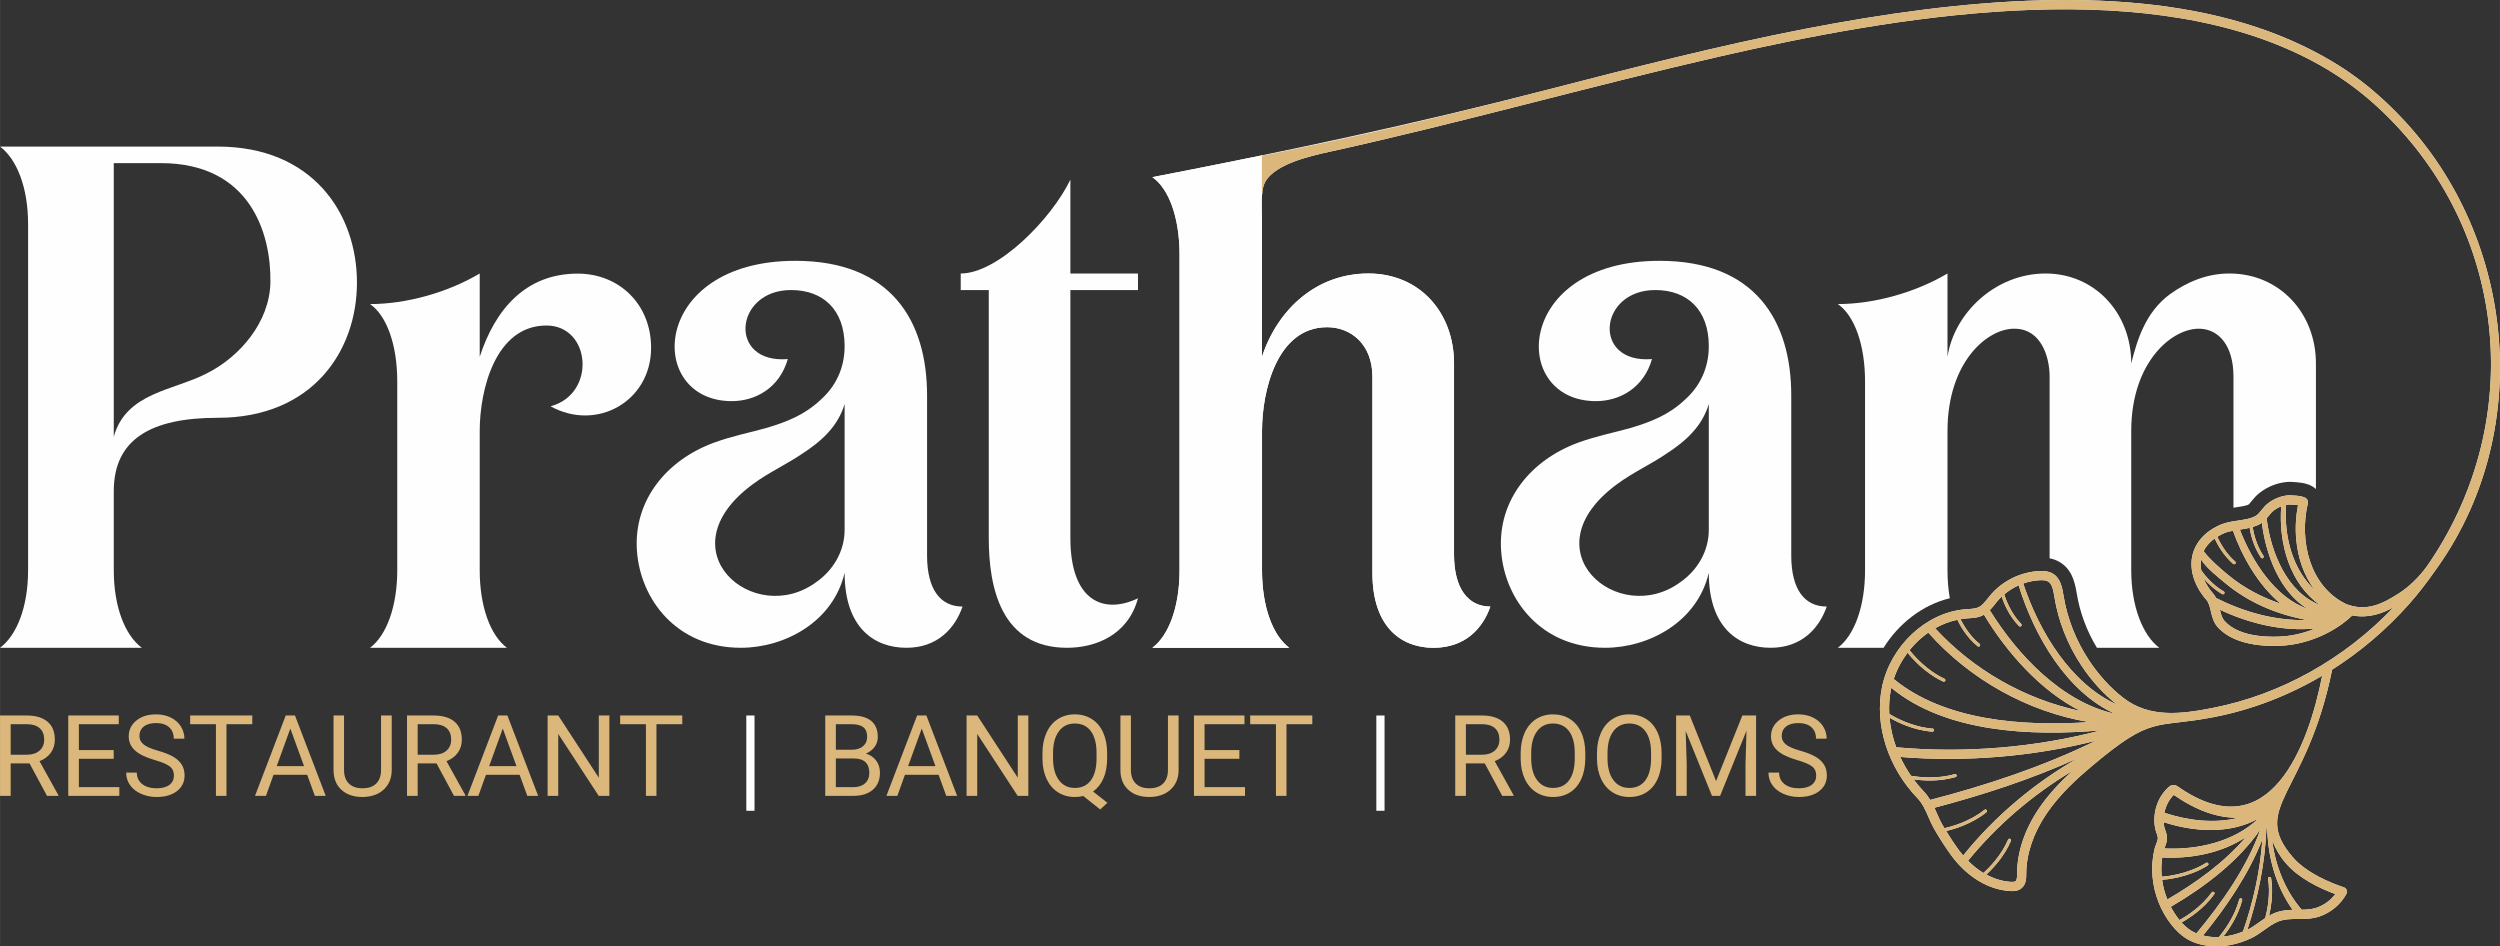
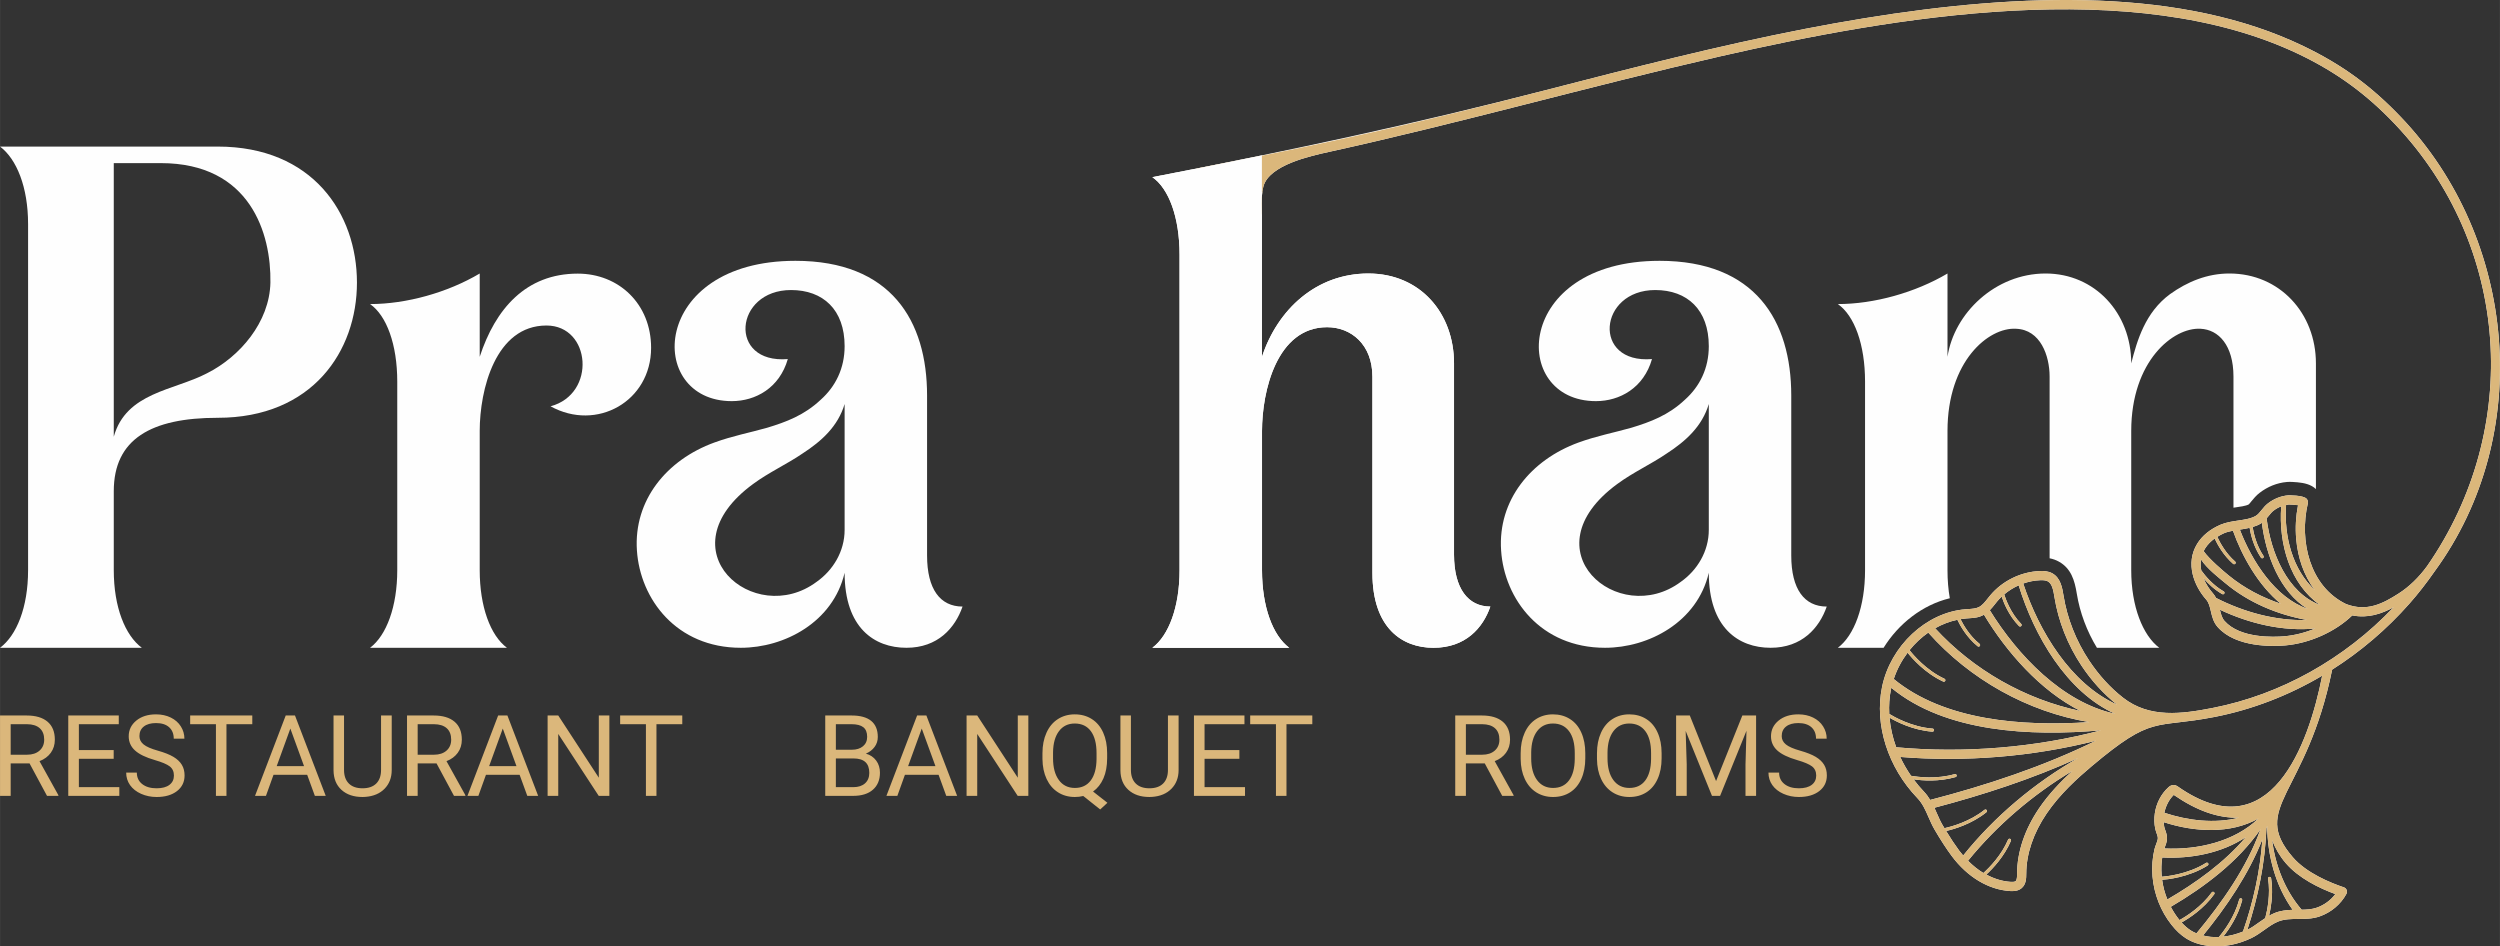
<svg xmlns="http://www.w3.org/2000/svg" xml:space="preserve" width="34.676mm" height="13.126mm" version="1.1" style="shape-rendering:geometricPrecision; text-rendering:geometricPrecision; image-rendering:optimizeQuality; fill-rule:evenodd; clip-rule:evenodd" viewBox="0 0 3467.62 1312.64">
  <rect x="0" y="0" width="3467.62" height="1312.64" fill="#333333" stroke="none" />
  <defs>
    <style type="text/css">
   
    .fil0 {fill:#FEFEFE;fill-rule:nonzero}
    .fil1 {fill:#DBB77B;fill-rule:nonzero}
   
  </style>
  </defs>
  <g id="Layer_x0020_1">
    <g id="_2664288703680">
      <g>
        <g>
          <path class="fil0" d="M1103.11 361.78c-201.81,0 -208.13,194.63 -88.2,194.63 33.08,0 66.32,-18.28 77.8,-58.35 -83.45,6.82 -74.32,-95.75 4.48,-95.75 44.56,0 74.32,27.43 74.32,77.79 0,30.93 -12.64,56.03 -33.09,74.31 -22.94,21.62 -48.04,30.93 -74.31,38.9 -24.1,6.83 -48.04,11.31 -73.14,20.45 -66.34,24.1 -112.22,80.13 -107.56,149.79 4.48,67.49 54.86,134.98 144.13,134.98 60.52,0 128.01,-35.58 143.97,-104.06 0,76.47 41.22,104.06 85.77,104.06 43.39,0 67.49,-27.43 77.8,-57.18 -30.92,0 -49.21,-23.94 -49.21,-70.82 0,-74.48 0,-148.62 0,-221.93 0,-103.9 -50.1,-186.82 -182.76,-186.82l0 0zm29.5 445.32c-86.32,64.33 -213.67,-43.86 -87.94,-135.84 21.6,-15.97 46.87,-27.43 68.49,-42.23 26.43,-17.12 49.2,-37.74 58.35,-68.65 0,64 0,110.57 0,174.57 0,29.76 -15.96,56.03 -38.9,72.15l0 0z" />
          <path class="fil0" d="M2301.81 361.78c-201.82,0 -208.13,194.63 -88.21,194.63 33.08,0 66.33,-18.28 77.8,-58.35 -83.45,6.82 -74.31,-95.75 4.49,-95.75 44.56,0 74.31,27.43 74.31,77.79 0,30.93 -12.64,56.03 -33.09,74.31 -22.93,21.62 -48.04,30.93 -74.3,38.9 -24.11,6.83 -48.05,11.31 -73.15,20.45 -66.33,24.1 -112.21,80.13 -107.55,149.79 4.48,67.49 54.85,134.98 144.12,134.98 60.52,0 128.01,-35.58 143.97,-104.06 0,76.47 41.22,104.06 85.77,104.06 43.39,0 67.5,-27.43 77.81,-57.18 -30.92,0 -49.21,-23.94 -49.21,-70.82 0,-74.48 0,-148.62 0,-221.93 0,-103.9 -50.1,-186.82 -182.76,-186.82l0 0zm29.49 445.32c-86.31,64.33 -213.67,-43.86 -87.94,-135.84 21.61,-15.97 46.88,-27.43 68.49,-42.23 26.43,-17.12 49.2,-37.74 58.35,-68.65 0,64 0,110.57 0,174.57 0,29.76 -15.96,56.03 -38.9,72.15l0 0z" />
          <path class="fil0" d="M38.91 790.98c0,51.53 -15.96,90.43 -38.9,107.55l196.66 0c-22.95,-17.12 -38.9,-56.02 -38.9,-107.55l0 -109.72c0,-71.99 51.53,-101.74 144.13,-101.74 131.5,0 193.17,-92.6 193.17,-187.52 0,-96.08 -61.67,-188.68 -193.17,-188.68l-301.89 0c22.94,17.29 38.9,56.02 38.9,107.56l0 480.1zm118.86 -564.72l65.16 0c124.68,0 153.27,98.25 152.11,165.74 -1.16,54.86 -42.39,102.91 -88.1,125.84 -45.72,23.94 -112.05,26.27 -129.17,87.95l0 -379.53z" />
          <path class="fil0" d="M2837.29 379.37c-69.66,0 -126.84,55.02 -135.99,115.53l0 -115.53c-44.71,26.43 -101.74,42.39 -152.1,42.39 22.94,15.96 37.74,56.02 37.74,107.55l0 261.67c0,50.36 -14.97,90.43 -37.74,107.55l63.46 0c20.78,-33.42 53.75,-59.49 91.84,-68.72 -2.09,-12 -3.2,-25.03 -3.2,-38.83l0 -193.17c0,-97.09 57.03,-143.96 94.93,-141.8 34.25,1.15 46.71,37.73 46.71,66.33l0 252.06c4.43,0.85 8.73,2.32 12.9,4.65 16.98,9.46 21.85,26.22 24.74,44.03l0.07 0.46c4.32,26.38 14.02,52.1 27.91,74.99l86.49 0c-22.78,-17.12 -38.9,-57.19 -38.9,-107.55l0 -193.17c0,-97.09 58.35,-143.96 96.09,-141.8 25.1,1.15 45.72,22.94 45.72,66.33l0 181.87 3.67 -0.55c4.35,-0.64 13.59,-1.76 17.56,-4.02 1.03,-0.93 2.35,-2.72 3.19,-3.76 3.69,-4.6 7.23,-8.71 11.94,-12.34 10.94,-8.43 23.97,-13.81 37.76,-14.99 4.37,-0.37 10.26,0.02 14.59,0.43 9.05,0.85 18.97,2.87 25.66,9.44l0 -174.37c0,-69.66 -50.38,-124.68 -120.03,-124.68 -30.92,0 -58.35,11.47 -82.29,28.59 -34.41,25.27 -45.72,64.17 -53.86,96.09 0,-69.66 -50.2,-124.68 -118.86,-124.68z" />
-           <path class="fil0" d="M1578.43 829.88c-48.04,22.94 -93.77,3.49 -93.77,-83.45l0 -344.12 93.77 0 0 -22.94 -93.77 0 0 -130.17c-26.42,54.86 -100.57,130.17 -152.1,130.17l0 22.94 38.9 0 0 344.12c0,68.65 17.12,152.1 108.55,152.1 38.9,0 84.62,-17.12 98.42,-68.65l0 0z" />
          <path class="fil0" d="M513.26 898.53c65.16,0 124.68,0 189.84,0 -22.94,-17.12 -37.74,-57.18 -37.74,-107.55l0 -193.18c0,-57.18 21.79,-146.29 92.6,-146.29 61.68,0 69.65,94.93 5.65,112.05 64,35.4 139.48,-6.82 139.48,-81.12 0,-60.68 -44.56,-102.91 -101.74,-102.91 -71.98,0 -114.37,49.04 -135.99,115.38l0 -115.54c-44.55,26.43 -101.74,42.39 -152.1,42.39 22.94,15.95 37.73,56.02 37.73,107.55 0,145.13 0,115.38 0,261.67 0,50.37 -14.96,90.43 -37.73,107.55l0 0z" />
          <path class="fil0" d="M1598.38 898.53c22.94,-17.12 37.73,-57.19 37.73,-107.55 0,-146.29 0,-292.58 0,-437.71 0,-51.54 -14.79,-91.61 -37.73,-107.55 183.39,-35.32 363.67,-73.79 544.58,-120.41 119.44,-30.77 238.77,-61.48 359.88,-85.1 27.42,-5.32 54.9,-10.26 82.47,-14.78 222.04,-36.28 442.7,-42.03 609.95,38.62 53.66,25.87 93.97,55.37 135.06,98.44 160.5,168.33 185.86,439.88 46.48,630.29 -10.75,15.47 -22.3,30.4 -34.79,44.53 -31.54,35.72 -67.76,66.5 -107.16,91.51 -35.43,174.86 -114.38,190.7 -54.62,260.18 18.98,22.07 52.51,35.67 70.81,41.81 1.79,0.59 3.21,1.94 3.9,3.7 0.23,0.58 0.38,1.17 0.42,1.78 0.11,1.23 -0.14,2.47 -0.74,3.58 -7.74,14.36 -21.24,25.74 -37.03,31.23 -10.03,3.5 -20.09,3.52 -29.83,3.56 -9.85,0.04 -19.17,0.09 -27.89,3.61 -6.65,2.7 -12.61,6.97 -18.93,11.49 -5.74,4.09 -11.7,8.36 -18.43,11.56 -18.82,8.9 -38.59,12.68 -57.16,10.88 -12.76,-1.23 -23.93,-4.82 -33.19,-10.65 -7.09,-4.47 -13.69,-10.62 -20.21,-18.86 -14.86,-18.77 -24.16,-42.42 -26.27,-66.72 -0.03,-0.44 -0.07,-0.88 -0.1,-1.31 -0.96,-12.55 -0.01,-24.9 2.82,-36.72 0.56,-2.33 1.45,-4.73 2.37,-7.13 1.04,-2.75 2.03,-5.35 2.24,-7.48 0.23,-2.21 -0.58,-4.5 -1.6,-7.39 -0.73,-2.02 -1.43,-4.07 -1.9,-6.21 -1.49,-6.93 -1.71,-14.14 -0.65,-21.43 2.06,-14.21 8.77,-27.09 18.9,-36.27 0.96,-0.88 3.52,-3.2 7.24,-3.13 2.9,0.04 5,1.52 5.99,2.22 128.11,89.72 181.35,-58.61 200.03,-153.88 -46.51,27.44 -97.04,46.99 -149.28,57.23 -84.47,16.52 -84.8,-3.69 -170.42,68.32 -19.49,16.39 -44.21,38.67 -62.57,65.74 -18.35,27.09 -28.1,55.82 -28.19,83.11 -0.03,6.39 -0.06,15.14 -6.79,20.54 -4.79,3.85 -10.81,4.04 -15.52,3.76 -29.88,-1.74 -59.42,-19.44 -81.05,-48.56 -7.39,-9.94 -15.4,-22.26 -23.79,-36.61 -3.42,-5.86 -6.03,-11.83 -8.55,-17.61 -4.19,-9.6 -8.15,-18.66 -15.4,-26.22 -40.84,-42.61 -59.62,-101.49 -49,-153.78 11.66,-57.31 61.43,-103.76 115.75,-108.03l3.58 -0.25c5.52,-0.35 10.74,-0.68 14.92,-2.73 4.78,-2.35 8.48,-7.06 12.4,-12.02 1.08,-1.38 2.17,-2.75 3.28,-4.07 16.84,-20.26 42.62,-32.95 68.93,-33.97 5.07,-0.21 11.62,-0.02 17.45,3.22 11.49,6.41 13.76,20.48 15.43,30.75 0,0 0,0 0,0.01 5.13,31.75 17.45,62.98 35.66,90.32 13.53,20.31 29.35,37.63 47.01,51.44 36.79,28.77 81.76,22.49 124.42,14.13 94.04,-18.41 182.45,-67.79 250.84,-139.68 -16.57,9.09 -35.41,15.65 -57.37,11.33 -23.65,22.78 -59.24,38.75 -93.36,41.69 -15.45,1.32 -67.84,3.41 -93.4,-25.58 -5.89,-6.67 -7.75,-14.7 -9.39,-21.78 -1.44,-6.24 -2.82,-12.13 -6.68,-16.49 -16.28,-18.4 -29.25,-49.65 -12.27,-77.2 6.89,-11.19 18.09,-20.33 32.38,-26.43 7.6,-3.25 16.11,-4.5 24.33,-5.73 9.44,-1.39 18.36,-2.72 24.9,-6.77 2.78,-1.73 5.14,-4.67 7.64,-7.78 2.56,-3.19 5.21,-6.48 8.79,-9.24 8.41,-6.47 18.08,-10.35 27.97,-11.19 0.2,-0.02 21.21,-0.51 25.9,4.9 1.34,1.55 2.03,4.1 1.54,6.11 -12.18,52.09 2.53,115.38 53.1,139.79 28.76,11 50.79,-0.56 72.66,-14.52 14.74,-9.42 27.99,-22.22 39.61,-38.08 132.69,-191.02 115.55,-444.86 -44.99,-613.6 -39.28,-41.28 -80.28,-71.25 -132,-96.17 -230.34,-110.5 -563.22,-52.13 -802.9,2.49 -181.79,41.67 -361.05,92.57 -543.32,132.68 -26.15,5.76 -82.09,18.07 -90.72,47.31 -3.49,11.79 -2.3,27.46 -2.24,39.81 0.01,65.78 0,131.55 0,197.33 21.79,-66.33 75.65,-115.79 147.63,-115.79 71.98,0 118.86,55.02 118.86,124.68l0 265.32c0,46.87 19.45,71.97 50.37,71.97 -10.31,29.76 -34.41,57.19 -78.96,57.19 -43.39,0 -84.61,-27.43 -84.61,-104.06l0 -271.97c0,-44.72 -29.59,-68.65 -62.85,-68.65 -69.76,0 -90.27,88.73 -90.27,143.96l0 193.17c0,50.36 14.8,90.43 37.74,107.55 -65.16,0 -124.68,0 -189.84,0zm1132.22 -40.93l-3.39 0.24c-2.64,0.2 -5.25,0.58 -7.86,1 3.82,7.74 12.54,23.07 26.41,34.25 0.48,0.39 0.75,0.92 0.79,1.47 0.04,0.53 -0.11,1.08 -0.46,1.52 -0.73,0.91 -2.07,1.06 -2.99,0.33 -15.29,-12.34 -24.41,-29 -28.08,-36.72 -10.74,2.25 -21.15,6.23 -30.89,11.76 52.87,57.65 124.99,98.79 201.68,114.78 -56.11,-28.33 -102.89,-82.09 -133.93,-133.62 -6.81,4.02 -13.56,4.5 -21.28,4.99zm20.51 353.34c8.68,-7.85 24.99,-24.54 34.26,-46.28 0.47,-1.08 1.71,-1.58 2.79,-1.12 0.75,0.32 1.22,1.01 1.29,1.77 0.02,0.34 -0.03,0.69 -0.17,1.01 -9.28,21.76 -24.97,38.33 -34.16,46.77 10.92,5.88 22.37,9.47 33.86,10.13 2.24,0.12 5.38,0.17 6.8,-0.98 2,-1.6 2.02,-6.61 2.04,-10.67 0.09,-29.81 10.6,-61 30.38,-90.19 13.68,-20.17 30.53,-37.6 46.37,-52.1 -54.85,32.78 -104.78,75.46 -144.81,124.66 6.69,6.72 13.83,12.49 21.35,17zm-56.7 -66.61c0.9,1.54 1.78,2.97 2.67,4.46 9.6,-2.13 34.98,-8.96 55.55,-25.49 0.91,-0.73 2.25,-0.58 2.98,0.33 0.28,0.34 0.43,0.75 0.46,1.15 0.06,0.68 -0.21,1.37 -0.79,1.84 -20.56,16.52 -45.06,23.55 -55.89,26.02 6.33,10.4 12.39,19.54 18.04,27.14 1.81,2.43 3.72,4.68 5.64,6.93 43.27,-53.99 98.88,-100.79 159.51,-135.29 -64.07,29.12 -131.99,51.21 -199.45,69 1.19,2.55 2.3,5.11 3.41,7.65 2.48,5.69 4.83,11.06 7.87,16.26zm-17.14 -34.75c78.13,-20.29 157.05,-46.36 230.06,-82.22 -88.12,22.36 -181.88,29.89 -271.64,22.58 4.2,9.03 9.23,17.79 15.03,26.16 10.04,1.75 35.62,4.94 60.57,-2.33 1.13,-0.33 2.31,0.32 2.64,1.45 0.03,0.14 0.07,0.27 0.07,0.41 0.09,0.99 -0.53,1.93 -1.52,2.22 -22.99,6.7 -46.01,4.92 -58.24,3.14 4.42,5.95 9.21,11.69 14.42,17.12 3.49,3.64 6.19,7.52 8.61,11.47zm-56.75 -119.32c6.09,3.77 31.24,18.28 60.08,20.36 1.05,0.07 1.87,0.91 1.96,1.94 0.01,0.11 0.01,0.22 0.01,0.33 -0.08,1.17 -1.11,2.05 -2.27,1.97 -27.02,-1.94 -50.28,-14.05 -59.41,-19.42 1.2,13.8 4.33,27.64 9.25,41.09 93.99,8.57 192.29,0.72 284.39,-23.55 -97.94,8.65 -216.07,2.93 -291.17,-58.93 -0.12,0.56 -0.29,1.1 -0.4,1.65 -2.3,11.27 -3.04,22.88 -2.44,34.56zm28.11 -88.43c5.04,6.45 23.09,27.92 48.52,39.7 0.72,0.33 1.16,1 1.22,1.74 0.04,0.36 -0.02,0.73 -0.19,1.07 -0.49,1.07 -1.75,1.53 -2.81,1.04 -25.49,-11.8 -43.37,-32.4 -49.42,-40.06 -8.25,10.96 -14.82,23.3 -19.2,36.54 69.85,57.55 177.73,66.05 271.24,59.79 -85.27,-14.16 -165.87,-59.32 -223.36,-124.18 -9.65,6.75 -18.43,14.99 -26,24.36zm121.55 -67.63c-1.04,1.25 -2.04,2.53 -3.06,3.81 -2.17,2.76 -4.49,5.69 -7.16,8.39 38.53,62.35 100.57,127.91 173.94,143.77 -67.42,-30.12 -112.58,-108.76 -133.86,-178.24 -7.25,3.22 -14.02,7.45 -20.06,12.57 1.61,5.29 8.54,25.65 23.54,40.93 0.35,0.37 0.55,0.83 0.59,1.3 0.05,0.62 -0.16,1.24 -0.63,1.71 -0.84,0.81 -2.18,0.8 -3.01,-0.03 -14.45,-14.73 -21.57,-33.42 -24,-40.88 -2.21,2.11 -4.33,4.32 -6.29,6.67zm117.07 89.26c-19.21,-28.85 -32.22,-61.82 -37.63,-95.36l0 0c-1.38,-8.55 -2.95,-18.25 -9.05,-21.66 -3.05,-1.7 -7.34,-1.76 -10.75,-1.62 -8.01,0.31 -15.92,1.94 -23.5,4.58 22.05,66.65 66.05,139.29 130.11,167.97 -18.49,-14.58 -35.04,-32.69 -49.18,-53.91zm248.74 -197.31c-3.56,2.2 -7.46,3.67 -11.47,4.86 1.41,8.68 5.26,25.53 15.06,40.06 0.21,0.31 0.32,0.66 0.35,1 0.07,0.75 -0.27,1.5 -0.93,1.95 -0.97,0.65 -2.29,0.4 -2.94,-0.58 -10.15,-15.05 -14.16,-32.09 -15.68,-41.28 -4.46,1.05 -9.04,1.78 -13.57,2.46 16.73,43.7 49.23,94.65 93.98,109.87 -38.12,-23 -57.83,-74.04 -63.43,-119.35 -0.46,0.33 -0.88,0.7 -1.37,1.01zm-50.43 135.15c21.63,24.51 68.8,22.5 82.74,21.3 14.49,-1.25 29.25,-5.04 43.08,-10.81 -44.86,4.35 -91.46,-6.85 -132.2,-26.07 1.43,6.13 2.75,11.47 6.38,15.58zm-32.26 -70.11c5.14,7.17 16.05,20.54 31.2,29.2 0.63,0.36 1.01,0.99 1.06,1.66 0.04,0.41 -0.05,0.85 -0.27,1.24 -0.58,1.02 -1.87,1.37 -2.9,0.78 -10.99,-6.27 -19.72,-14.74 -25.85,-21.85 3.18,7.89 7.88,15.07 12.94,20.79 1.8,2.03 3.15,4.2 4.3,6.41 38.11,19.48 82.76,31.96 126.17,30.62 -41.7,-7.76 -81.04,-24.11 -113.98,-51.73 -7.59,-6.36 -25,-19.72 -32.99,-32.25 -0.78,5.07 -0.6,10.16 0.32,15.13zm5.2 -30.25c-0.72,1.17 -1.34,2.35 -1.92,3.54 7.95,11.32 27.53,27.81 34.92,33.84 21.75,17.75 46.21,30.43 72.17,39.18 -31.21,-25.37 -54,-66.27 -66.42,-101.33 -4.39,0.81 -8.54,1.81 -12.21,3.37 -2.9,1.24 -6.2,3.02 -9.53,5.08 3.73,8.12 11.79,23.04 24.8,34.3 0.43,0.38 0.68,0.89 0.72,1.43 0.05,0.55 -0.12,1.11 -0.51,1.57 -0.77,0.88 -2.11,0.98 -3,0.21 -13.41,-11.61 -21.67,-26.61 -25.65,-35.19 -4.93,3.56 -9.74,8.12 -13.37,14zm94.97 -52.54c-2.37,1.82 -4.43,4.4 -6.62,7.12 -0.92,1.14 -1.9,2.33 -2.92,3.51 5.88,47.84 28.84,103.17 74,120.16 -41.47,-29.21 -57.58,-84.55 -53.73,-136.87 -3.74,1.46 -7.36,3.48 -10.73,6.08zm31.5 39.28c-1.37,-15.73 -0.46,-31.71 2.54,-46.94 -4.49,-0.58 -11.09,-0.97 -12.74,-0.93 -1.29,0.1 -2.55,0.37 -3.83,0.62 -3.07,44.15 9.19,89.67 39.91,118.15 -15.27,-20.03 -23.65,-45.12 -25.88,-70.9zm-51.44 531.69c2.76,-1.96 5.6,-3.94 8.51,-5.84 3.17,-11.96 7.25,-33.11 3.95,-54.71 -0.32,-1.36 0.63,-2.23 1.78,-2.43 1.16,-0.17 2.24,0.62 2.42,1.78 0.38,2.45 0.66,4.87 0.87,7.27 1.51,17.45 -1.1,33.75 -3.76,44.88 2.49,-1.42 5.05,-2.75 7.78,-3.86 8.38,-3.39 16.75,-4.21 24.96,-4.44 -23.89,-33.44 -35.01,-75.56 -35.32,-116.33 -0.35,1.06 -0.67,2.13 -1.03,3.19 -1.9,47.88 -11.47,95.34 -26.5,140.83 5.65,-2.69 10.85,-6.39 16.34,-10.34zm-66.97 20.15c3.67,0.35 7.42,0.37 11.18,0.23 7.1,-8.42 21.93,-28.09 28.22,-52.14 0.29,-1.14 1.45,-1.82 2.59,-1.52 0.89,0.23 1.5,1 1.57,1.87 0.02,0.23 0,0.48 -0.06,0.72 -5.83,22.33 -18.43,40.63 -26.33,50.51 9.11,-0.95 18.32,-3.32 27.43,-7.03 14.35,-41.21 23.86,-84.28 26.9,-127.82 -19.08,48.35 -49.78,93.36 -82.28,133.27 3.42,0.84 6.98,1.54 10.78,1.91zm-43.39 -23.3c9.79,-5.43 30.37,-18.42 44.68,-38.37 0.69,-0.95 2.01,-1.16 2.97,-0.48 0.52,0.37 0.82,0.94 0.87,1.54 0.04,0.49 -0.08,0.99 -0.4,1.43 -14.6,20.35 -34.94,33.42 -45.3,39.22 4.25,4.71 8.52,8.4 12.96,11.21 2.38,1.49 4.99,2.74 7.7,3.89 35.22,-42.38 70.01,-91.61 88.82,-144.42 -30.75,44.78 -77.93,80.32 -124.45,107.59 3.16,5.99 6.77,11.7 10.92,16.94 0.41,0.52 0.82,0.96 1.23,1.45zm-24.88 -62.53c0.05,0.81 0.18,1.62 0.26,2.43 4.79,-0.32 35.54,-2.92 61.43,-19.22 0.99,-0.62 2.3,-0.32 2.93,0.67 0.18,0.3 0.29,0.62 0.32,0.95 0.07,0.77 -0.3,1.54 -0.99,1.98 -26.7,16.8 -57.47,19.49 -63.24,19.86 1.24,9.36 3.71,18.56 7.27,27.31 39.17,-22.73 79.16,-51.27 108.95,-86.59 -33.22,22.19 -76.08,30.43 -116.05,28.31 -1.21,7.91 -1.52,16.05 -0.88,24.3zm5.13 -62.01c1.29,3.7 2.78,7.87 2.27,12.91 -0.37,3.81 -1.77,7.5 -3.01,10.74 -0.2,0.54 -0.33,1.04 -0.53,1.56 46.07,2.26 97.09,-9.31 130.5,-41.56 -38.96,21.95 -89.21,18.92 -131.48,5.06 0.15,2.25 0.34,4.49 0.81,6.66 0.34,1.6 0.9,3.12 1.44,4.63zm11.72 -49.1c-6.56,6.44 -11.11,15.32 -13.05,24.83 32.59,10.89 70.11,15.38 103.51,6.77 -28.85,0.88 -58.42,-9.55 -90.46,-31.6zm198.27 156.49c10.36,-3.61 19.49,-10.32 25.91,-18.88 -22.81,-8.39 -50.89,-22.12 -68.74,-42.88 -8.3,-9.63 -14.63,-20.51 -19,-32.02 4.4,35.15 17.97,69.97 40.98,96.58 7.31,-0.11 14.28,-0.52 20.85,-2.8z" />
        </g>
        <g>
          <path class="fil1" d="M40.95 1058.93l-26.18 0 0 45 -14.77 0 0 -111.48 36.91 0c12.56,0 22.21,2.87 28.97,8.59 6.78,5.73 10.14,14.06 10.14,24.99 0,6.95 -1.88,13.01 -5.62,18.18 -3.76,5.15 -8.96,9.02 -15.65,11.58l26.19 47.22 0 0.92 -15.79 0 -24.2 -45zm-26.18 -12.07l22.61 0c7.28,0 13.09,-1.89 17.4,-5.68 4.31,-3.78 6.48,-8.86 6.48,-15.18 0,-6.9 -2.06,-12.21 -6.17,-15.89 -4.1,-3.68 -10.03,-5.54 -17.79,-5.59l-22.53 0 0 42.34zm142.88 5.64l-48.29 0 0 39.36 56.1 0 0 12.07 -70.82 0 0 -111.48 70.06 0 0 12.07 -55.34 0 0 35.9 48.29 0 0 12.08zm56.98 1.75c-12.59,-3.63 -21.77,-8.1 -27.51,-13.38 -5.75,-5.28 -8.63,-11.81 -8.63,-19.57 0,-8.78 3.53,-16.05 10.53,-21.79 7.03,-5.75 16.15,-8.63 27.37,-8.63 7.65,0 14.5,1.49 20.48,4.44 6.01,2.96 10.64,7.03 13.93,12.26 3.29,5.2 4.94,10.89 4.94,17.06l-14.77 0c0,-6.74 -2.13,-12.04 -6.42,-15.91 -4.29,-3.85 -10.35,-5.77 -18.16,-5.77 -7.25,0 -12.89,1.59 -16.94,4.78 -4.07,3.21 -6.09,7.63 -6.09,13.3 0,4.55 1.91,8.41 5.78,11.55 3.84,3.13 10.39,6.01 19.67,8.62 9.25,2.61 16.52,5.49 21.74,8.62 5.23,3.14 9.1,6.8 11.64,11.01 2.53,4.18 3.79,9.12 3.79,14.78 0,9.05 -3.53,16.29 -10.56,21.72 -7.06,5.44 -16.47,8.16 -28.25,8.16 -7.66,0 -14.82,-1.47 -21.46,-4.39 -6.61,-2.96 -11.73,-6.98 -15.34,-12.08 -3.6,-5.1 -5.38,-10.89 -5.38,-17.38l14.77 0c0,6.72 2.48,12.02 7.47,15.92 4.96,3.9 11.6,5.85 19.94,5.85 7.76,0 13.69,-1.59 17.82,-4.76 4.16,-3.16 6.22,-7.47 6.22,-12.9 0,-5.46 -1.93,-9.7 -5.75,-12.68 -3.82,-2.97 -10.76,-5.93 -20.83,-8.83zm135.28 -49.73l-35.83 0 0 99.41 -14.61 0 0 -99.41 -35.74 0 0 -12.07 86.18 0 0 12.07zm76.15 70.24l-46.73 0 -10.48 29.17 -15.16 0 42.58 -111.48 12.85 0 42.65 111.48 -15.08 0 -10.63 -29.17zm-42.29 -12.07l37.92 0 -19 -52.11 -18.92 52.11zm159.53 -70.24l0 75.83c-0.05,10.51 -3.37,19.11 -9.93,25.8 -6.56,6.69 -15.45,10.45 -26.68,11.26l-3.89 0.16c-12.21,0 -21.93,-3.3 -29.17,-9.88 -7.27,-6.59 -10.92,-15.66 -11.03,-27.2l0 -75.97 14.56 0 0 75.47c0,8.07 2.19,14.35 6.63,18.82 4.45,4.46 10.77,6.68 19.01,6.68 8.3,0 14.68,-2.22 19.1,-6.66 4.41,-4.44 6.61,-10.69 6.61,-18.76l0 -75.55 14.79 0zm62.18 66.48l-26.18 0 0 45 -14.77 0 0 -111.48 36.91 0c12.56,0 22.21,2.87 28.97,8.59 6.78,5.73 10.14,14.06 10.14,24.99 0,6.95 -1.88,13.01 -5.62,18.18 -3.76,5.15 -8.96,9.02 -15.65,11.58l26.19 47.22 0 0.92 -15.79 0 -24.2 -45zm-26.18 -12.07l22.61 0c7.28,0 13.09,-1.89 17.4,-5.68 4.31,-3.78 6.48,-8.86 6.48,-15.18 0,-6.9 -2.06,-12.21 -6.17,-15.89 -4.1,-3.68 -10.03,-5.54 -17.79,-5.59l-22.53 0 0 42.34zm141.42 27.9l-46.72 0 -10.49 29.17 -15.15 0 42.57 -111.48 12.85 0 42.65 111.48 -15.07 0 -10.64 -29.17zm-42.28 -12.07l37.91 0 -19 -52.11 -18.91 52.11zm166.76 41.24l-14.76 0 -56.14 -85.9 0 85.9 -14.76 0 0 -111.48 14.76 0 56.27 86.29 0 -86.29 14.63 0 0 111.48zm101.15 -99.41l-35.83 0 0 99.41 -14.61 0 0 -99.41 -35.75 0 0 -12.07 86.19 0 0 12.07zm198.3 99.41l0 -111.48 36.46 0c12.1,0 21.19,2.51 27.29,7.52 6.08,4.99 9.14,12.42 9.14,22.24 0,5.2 -1.46,9.83 -4.44,13.82 -2.96,4.03 -6.98,7.14 -12.11,9.33 6.04,1.68 10.8,4.89 14.3,9.6 3.5,4.73 5.23,10.35 5.23,16.85 0,10.01 -3.24,17.85 -9.72,23.55 -6.48,5.72 -15.63,8.57 -27.47,8.57l-38.68 0zm14.72 -51.9l0 39.83 24.25 0c6.85,0 12.26,-1.76 16.2,-5.28 3.95,-3.53 5.93,-8.39 5.93,-14.56 0,-13.33 -7.29,-19.99 -21.9,-19.99l-24.48 0zm0 -12.08l22.19 0c6.42,0 11.57,-1.61 15.44,-4.83 3.84,-3.21 5.78,-7.55 5.78,-13.07 0,-6.13 -1.81,-10.58 -5.36,-13.35 -3.58,-2.79 -9.02,-4.18 -16.31,-4.18l-21.74 0 0 35.43zm142.5 34.81l-46.73 0 -10.48 29.17 -15.16 0 42.57 -111.48 12.86 0 42.65 111.48 -15.08 0 -10.63 -29.17zm-42.29 -12.07l37.92 0 -19 -52.11 -18.92 52.11zm166.77 41.24l-14.77 0 -56.13 -85.9 0 85.9 -14.77 0 0 -111.48 14.77 0 56.26 86.29 0 -86.29 14.64 0 0 111.48zm109.3 -52.13c0,10.76 -1.7,20.04 -5.12,27.85 -3.43,7.79 -8.21,13.88 -14.4,18.27l19.91 15.63 -10.03 9.25 -23.5 -18.69c-3.68,0.92 -7.55,1.39 -11.63,1.39 -8.78,0 -16.57,-2.17 -23.36,-6.48 -6.8,-4.32 -12.04,-10.46 -15.81,-18.46 -3.74,-7.99 -5.67,-17.24 -5.77,-27.77l0 -8.05c0,-10.71 1.85,-20.2 5.59,-28.43 3.71,-8.21 8.99,-14.51 15.81,-18.87 6.79,-4.37 14.61,-6.56 23.39,-6.56 8.99,0 16.88,2.17 23.67,6.51 6.83,4.33 12.07,10.58 15.74,18.74 3.68,8.15 5.51,17.66 5.51,28.53l0 7.14zm-14.69 -7.22c0,-13.09 -2.62,-23.2 -7.84,-30.34 -5.25,-7.1 -12.7,-10.66 -22.39,-10.66 -9.25,0 -16.55,3.53 -21.87,10.61 -5.34,7.06 -8.08,16.85 -8.24,29.4l0 8.21c0,12.75 2.67,22.78 8.03,30.13 5.32,7.34 12.72,11.02 22.23,11.02 9.49,0 16.83,-3.45 22.03,-10.37 5.23,-6.9 7.9,-16.8 8.05,-29.72l0 -8.28zm113.82 -52.13l0 75.83c-0.05,10.51 -3.37,19.11 -9.93,25.8 -6.55,6.69 -15.44,10.45 -26.68,11.26l-3.89 0.16c-12.21,0 -21.93,-3.3 -29.16,-9.88 -7.27,-6.59 -10.93,-15.66 -11.03,-27.2l0 -75.97 14.55 0 0 75.47c0,8.07 2.2,14.35 6.64,18.82 4.45,4.46 10.76,6.68 19,6.68 8.31,0 14.68,-2.22 19.1,-6.66 4.42,-4.44 6.62,-10.69 6.62,-18.76l0 -75.55 14.78 0zm84.3 60.05l-48.3 0 0 39.36 56.11 0 0 12.07 -70.82 0 0 -111.48 70.06 0 0 12.07 -55.35 0 0 35.9 48.3 0 0 12.08zm101.17 -47.98l-35.83 0 0 99.41 -14.61 0 0 -99.41 -35.74 0 0 -12.07 86.18 0 0 12.07zm239.2 54.41l-26.18 0 0 45 -14.77 0 0 -111.48 36.91 0c12.56,0 22.21,2.87 28.97,8.59 6.78,5.73 10.14,14.06 10.14,24.99 0,6.95 -1.88,13.01 -5.62,18.18 -3.76,5.15 -8.96,9.02 -15.65,11.58l26.19 47.22 0 0.92 -15.78 0 -24.21 -45zm-26.18 -12.07l22.61 0c7.28,0 13.09,-1.89 17.4,-5.68 4.31,-3.78 6.48,-8.86 6.48,-15.18 0,-6.9 -2.06,-12.21 -6.17,-15.89 -4.1,-3.68 -10.03,-5.54 -17.79,-5.59l-22.53 0 0 42.34zm165.62 4.94c0,10.92 -1.83,20.46 -5.52,28.61 -3.65,8.15 -8.86,14.37 -15.6,18.66 -6.74,4.28 -14.6,6.43 -23.59,6.43 -8.78,0 -16.54,-2.17 -23.34,-6.48 -6.79,-4.32 -12.07,-10.46 -15.81,-18.46 -3.76,-7.99 -5.67,-17.24 -5.78,-27.77l0 -8.05c0,-10.71 1.86,-20.2 5.6,-28.43 3.71,-8.21 8.99,-14.51 15.8,-18.87 6.8,-4.37 14.61,-6.56 23.39,-6.56 8.92,0 16.81,2.17 23.6,6.48 6.82,4.31 12.08,10.56 15.73,18.77 3.69,8.2 5.52,17.74 5.52,28.61l0 7.06zm-14.61 -7.22c0,-13.2 -2.66,-23.33 -7.97,-30.39 -5.31,-7.08 -12.73,-10.61 -22.27,-10.61 -9.3,0 -16.61,3.53 -21.95,10.61 -5.33,7.06 -8.07,16.85 -8.23,29.4l0 8.21c0,12.8 2.69,22.86 8.08,30.18 5.38,7.31 12.8,10.97 22.24,10.97 9.51,0 16.85,-3.45 22.05,-10.37 5.2,-6.9 7.89,-16.8 8.05,-29.72l0 -8.28zm120.46 7.22c0,10.92 -1.83,20.46 -5.52,28.61 -3.65,8.15 -8.86,14.37 -15.59,18.66 -6.75,4.28 -14.61,6.43 -23.6,6.43 -8.78,0 -16.54,-2.17 -23.34,-6.48 -6.79,-4.32 -12.07,-10.46 -15.81,-18.46 -3.76,-7.99 -5.67,-17.24 -5.77,-27.77l0 -8.05c0,-10.71 1.85,-20.2 5.59,-28.43 3.71,-8.21 8.99,-14.51 15.81,-18.87 6.79,-4.37 14.6,-6.56 23.38,-6.56 8.92,0 16.81,2.17 23.61,6.48 6.81,4.31 12.07,10.56 15.72,18.77 3.69,8.2 5.52,17.74 5.52,28.61l0 7.06zm-14.61 -7.22c0,-13.2 -2.66,-23.33 -7.97,-30.39 -5.3,-7.08 -12.73,-10.61 -22.27,-10.61 -9.3,0 -16.61,3.53 -21.95,10.61 -5.33,7.06 -8.07,16.85 -8.23,29.4l0 8.21c0,12.8 2.7,22.86 8.08,30.18 5.38,7.31 12.8,10.97 22.24,10.97 9.51,0 16.85,-3.45 22.05,-10.37 5.2,-6.9 7.89,-16.8 8.05,-29.72l0 -8.28zm53.72 -52.13l36.43 90.97 36.45 -90.97 19.06 0 0 111.48 -14.69 0 0 -43.4 1.36 -46.87 -36.59 90.27 -11.26 0 -36.51 -90.06 1.47 46.66 0 43.4 -14.72 0 0 -111.48 19 0zm148.76 61.8c-12.59,-3.63 -21.77,-8.1 -27.52,-13.38 -5.74,-5.28 -8.62,-11.81 -8.62,-19.57 0,-8.78 3.53,-16.05 10.53,-21.79 7.03,-5.75 16.15,-8.63 27.37,-8.63 7.65,0 14.5,1.49 20.48,4.44 6.01,2.96 10.64,7.03 13.93,12.26 3.29,5.2 4.94,10.89 4.94,17.06l-14.77 0c0,-6.74 -2.13,-12.04 -6.42,-15.91 -4.29,-3.85 -10.35,-5.77 -18.16,-5.77 -7.25,0 -12.89,1.59 -16.94,4.78 -4.07,3.21 -6.09,7.63 -6.09,13.3 0,4.55 1.91,8.41 5.78,11.55 3.84,3.13 10.39,6.01 19.67,8.62 9.25,2.61 16.52,5.49 21.74,8.62 5.23,3.14 9.1,6.8 11.64,11.01 2.53,4.18 3.79,9.12 3.79,14.78 0,9.05 -3.53,16.29 -10.56,21.72 -7.06,5.44 -16.47,8.16 -28.25,8.16 -7.66,0 -14.82,-1.47 -21.46,-4.39 -6.61,-2.96 -11.73,-6.98 -15.34,-12.08 -3.6,-5.1 -5.38,-10.89 -5.38,-17.38l14.77 0c0,6.72 2.48,12.02 7.47,15.92 4.96,3.9 11.6,5.85 19.94,5.85 7.76,0 13.69,-1.59 17.82,-4.76 4.16,-3.16 6.22,-7.47 6.22,-12.9 0,-5.46 -1.93,-9.7 -5.75,-12.68 -3.82,-2.97 -10.76,-5.93 -20.83,-8.83z" />
-           <path class="fil0" d="M1046.54 1124.62l-11.39 0 0 -132.17 11.39 0 0 132.17zm873.9 0l-11.39 0 0 -132.17 11.39 0 0 132.17z" />
        </g>
      </g>
      <path class="fil1" d="M1750.3 297.83l-90.66 -64.05c183.39,-35.32 302.4,-61.86 483.31,-108.47 119.43,-30.77 238.77,-61.48 359.88,-85.1 27.42,-5.32 54.9,-10.26 82.47,-14.78 222.04,-36.28 442.7,-42.03 609.95,38.62 53.66,25.87 93.97,55.37 135.06,98.44 160.5,168.33 185.86,439.88 46.48,630.29 -10.75,15.47 -22.3,30.4 -34.79,44.53 -31.54,35.72 -67.76,66.5 -107.16,91.51 -35.43,174.86 -114.38,190.7 -54.62,260.18 18.98,22.07 52.51,35.67 70.81,41.81 1.79,0.59 3.21,1.94 3.9,3.7 0.23,0.58 0.38,1.17 0.42,1.78 0.11,1.23 -0.14,2.47 -0.74,3.58 -7.74,14.36 -21.24,25.74 -37.03,31.23 -10.03,3.5 -20.09,3.52 -29.83,3.56 -9.85,0.04 -19.17,0.09 -27.89,3.61 -6.65,2.7 -12.61,6.97 -18.93,11.49 -5.74,4.09 -11.7,8.36 -18.43,11.56 -18.82,8.9 -38.59,12.68 -57.16,10.88 -12.76,-1.23 -23.93,-4.82 -33.19,-10.65 -7.09,-4.47 -13.69,-10.62 -20.21,-18.86 -14.86,-18.77 -24.16,-42.42 -26.27,-66.72 -0.03,-0.44 -0.07,-0.88 -0.1,-1.31 -0.96,-12.55 -0.01,-24.9 2.82,-36.72 0.56,-2.33 1.45,-4.73 2.37,-7.13 1.04,-2.75 2.03,-5.35 2.24,-7.48 0.23,-2.21 -0.58,-4.5 -1.6,-7.39 -0.73,-2.02 -1.43,-4.07 -1.9,-6.21 -1.49,-6.93 -1.71,-14.14 -0.65,-21.43 2.06,-14.21 8.77,-27.09 18.9,-36.27 0.96,-0.88 3.52,-3.2 7.24,-3.13 2.9,0.04 5,1.52 5.99,2.22 128.11,89.72 181.35,-58.61 200.03,-153.88 -46.51,27.44 -97.04,46.99 -149.28,57.23 -84.47,16.52 -84.8,-3.69 -170.42,68.32 -19.49,16.39 -44.21,38.67 -62.57,65.74 -18.35,27.09 -28.1,55.82 -28.19,83.11 -0.03,6.39 -0.06,15.14 -6.79,20.54 -4.79,3.85 -10.81,4.04 -15.52,3.76 -29.88,-1.74 -59.42,-19.44 -81.05,-48.56 -7.39,-9.94 -15.4,-22.26 -23.79,-36.61 -3.42,-5.86 -6.03,-11.83 -8.55,-17.61 -4.19,-9.6 -8.15,-18.66 -15.4,-26.22 -40.84,-42.61 -59.62,-101.49 -49,-153.78 11.66,-57.31 61.43,-103.76 115.75,-108.03l3.58 -0.25c5.52,-0.35 10.74,-0.68 14.92,-2.73 4.78,-2.35 8.48,-7.06 12.4,-12.02 1.08,-1.38 2.17,-2.75 3.28,-4.07 16.84,-20.26 42.62,-32.95 68.93,-33.97 5.07,-0.21 11.62,-0.02 17.45,3.22 11.49,6.41 13.76,20.48 15.43,30.75 0,0 0,0 0,0.01 5.13,31.75 17.45,62.98 35.66,90.32 13.53,20.31 29.35,37.63 47.01,51.44 36.79,28.77 81.76,22.49 124.42,14.13 94.04,-18.41 182.45,-67.79 250.84,-139.68 -16.57,9.09 -35.41,15.65 -57.37,11.33 -23.65,22.78 -59.24,38.75 -93.36,41.69 -15.45,1.32 -67.84,3.41 -93.4,-25.58 -5.89,-6.67 -7.75,-14.7 -9.39,-21.78 -1.44,-6.24 -2.82,-12.13 -6.68,-16.49 -16.28,-18.4 -29.25,-49.65 -12.27,-77.2 6.89,-11.19 18.09,-20.33 32.38,-26.43 7.6,-3.25 16.11,-4.5 24.33,-5.73 9.44,-1.39 18.36,-2.72 24.9,-6.77 2.78,-1.73 5.14,-4.67 7.64,-7.78 2.56,-3.19 5.21,-6.48 8.79,-9.24 8.41,-6.47 18.08,-10.35 27.97,-11.19 0.2,-0.02 21.21,-0.51 25.9,4.9 1.34,1.55 2.03,4.1 1.54,6.11 -12.18,52.09 2.53,115.38 53.1,139.79 28.76,11 50.79,-0.56 72.66,-14.52 14.74,-9.42 27.99,-22.22 39.61,-38.08 132.69,-191.02 115.55,-444.86 -44.99,-613.6 -39.28,-41.28 -80.28,-71.25 -132,-96.17 -230.34,-110.5 -563.22,-52.13 -802.9,2.49 -181.79,41.67 -361.05,92.57 -543.32,132.68 -26.15,5.76 -82.09,18.07 -90.72,47.31 -3.49,11.79 -2.3,27.46 -2.24,39.81zm980.29 559.77l-3.39 0.24c-2.64,0.2 -5.25,0.58 -7.86,1 3.82,7.74 12.54,23.07 26.41,34.25 0.48,0.39 0.75,0.92 0.79,1.47 0.04,0.53 -0.11,1.08 -0.46,1.52 -0.73,0.91 -2.07,1.06 -2.99,0.33 -15.29,-12.34 -24.41,-29 -28.08,-36.72 -10.74,2.25 -21.15,6.23 -30.89,11.76 52.87,57.65 124.99,98.79 201.68,114.78 -56.11,-28.33 -102.89,-82.09 -133.93,-133.62 -6.81,4.02 -13.56,4.5 -21.28,4.99zm20.51 353.34c8.68,-7.85 24.99,-24.54 34.26,-46.28 0.47,-1.08 1.71,-1.58 2.79,-1.12 0.75,0.32 1.22,1.01 1.29,1.77 0.02,0.34 -0.03,0.69 -0.17,1.01 -9.28,21.76 -24.97,38.33 -34.16,46.77 10.92,5.88 22.37,9.47 33.86,10.13 2.24,0.12 5.38,0.17 6.8,-0.98 2,-1.6 2.02,-6.61 2.04,-10.67 0.09,-29.81 10.6,-61 30.38,-90.19 13.68,-20.17 30.53,-37.6 46.37,-52.1 -54.85,32.78 -104.78,75.46 -144.81,124.66 6.69,6.72 13.83,12.49 21.35,17zm-56.7 -66.61c0.9,1.54 1.78,2.97 2.67,4.46 9.6,-2.13 34.98,-8.96 55.55,-25.49 0.91,-0.73 2.25,-0.58 2.98,0.33 0.28,0.34 0.43,0.75 0.46,1.15 0.06,0.68 -0.21,1.37 -0.79,1.84 -20.56,16.52 -45.06,23.55 -55.89,26.02 6.33,10.4 12.39,19.54 18.04,27.14 1.81,2.43 3.72,4.68 5.64,6.93 43.27,-53.99 98.88,-100.79 159.51,-135.29 -64.07,29.12 -131.99,51.21 -199.45,69 1.19,2.55 2.3,5.11 3.41,7.65 2.48,5.69 4.83,11.06 7.87,16.26zm-17.14 -34.75c78.13,-20.29 157.05,-46.36 230.06,-82.22 -88.12,22.36 -181.88,29.89 -271.64,22.58 4.2,9.03 9.23,17.79 15.03,26.16 10.04,1.75 35.62,4.94 60.57,-2.33 1.13,-0.33 2.31,0.32 2.64,1.45 0.03,0.14 0.07,0.27 0.07,0.41 0.09,0.99 -0.53,1.93 -1.52,2.22 -22.99,6.7 -46.01,4.92 -58.24,3.14 4.42,5.95 9.21,11.69 14.42,17.12 3.49,3.64 6.19,7.52 8.61,11.47zm-56.75 -119.32c6.09,3.77 31.24,18.28 60.08,20.36 1.05,0.07 1.87,0.91 1.96,1.94 0.01,0.11 0.01,0.22 0.01,0.33 -0.08,1.17 -1.11,2.05 -2.27,1.97 -27.02,-1.94 -50.28,-14.05 -59.41,-19.42 1.2,13.8 4.33,27.64 9.25,41.09 93.99,8.57 192.29,0.72 284.39,-23.55 -97.94,8.65 -216.07,2.93 -291.17,-58.93 -0.12,0.56 -0.29,1.1 -0.4,1.65 -2.3,11.27 -3.04,22.88 -2.44,34.56zm28.11 -88.43c5.04,6.45 23.09,27.92 48.52,39.7 0.72,0.33 1.16,1 1.22,1.74 0.04,0.36 -0.02,0.73 -0.19,1.07 -0.49,1.07 -1.75,1.53 -2.81,1.04 -25.49,-11.8 -43.37,-32.4 -49.42,-40.06 -8.25,10.96 -14.82,23.3 -19.2,36.54 69.85,57.55 177.73,66.05 271.24,59.79 -85.27,-14.16 -165.87,-59.32 -223.36,-124.18 -9.65,6.75 -18.43,14.99 -26,24.36zm121.55 -67.63c-1.04,1.25 -2.04,2.53 -3.06,3.81 -2.17,2.76 -4.49,5.69 -7.16,8.39 38.53,62.35 100.57,127.91 173.94,143.77 -67.42,-30.12 -112.58,-108.76 -133.86,-178.24 -7.25,3.22 -14.02,7.45 -20.06,12.57 1.61,5.29 8.54,25.65 23.54,40.93 0.35,0.37 0.55,0.83 0.59,1.3 0.05,0.62 -0.16,1.24 -0.63,1.71 -0.84,0.81 -2.18,0.8 -3.01,-0.03 -14.45,-14.73 -21.57,-33.42 -24,-40.88 -2.21,2.11 -4.33,4.32 -6.29,6.67zm117.07 89.26c-19.21,-28.85 -32.22,-61.82 -37.63,-95.36l0 0c-1.38,-8.55 -2.95,-18.25 -9.05,-21.66 -3.05,-1.7 -7.34,-1.76 -10.75,-1.62 -8.01,0.31 -15.92,1.94 -23.5,4.58 22.05,66.65 66.05,139.29 130.11,167.97 -18.49,-14.58 -35.04,-32.69 -49.18,-53.91zm248.74 -197.31c-3.56,2.2 -7.46,3.67 -11.47,4.86 1.41,8.68 5.26,25.53 15.06,40.06 0.21,0.31 0.32,0.66 0.35,1 0.07,0.75 -0.27,1.5 -0.93,1.95 -0.97,0.65 -2.29,0.4 -2.94,-0.58 -10.15,-15.05 -14.16,-32.09 -15.68,-41.28 -4.46,1.05 -9.04,1.78 -13.57,2.46 16.73,43.7 49.23,94.65 93.98,109.87 -38.12,-23 -57.83,-74.04 -63.43,-119.35 -0.46,0.33 -0.88,0.7 -1.37,1.01zm-50.43 135.15c21.63,24.51 68.8,22.5 82.74,21.3 14.49,-1.25 29.25,-5.04 43.08,-10.81 -44.86,4.35 -91.46,-6.85 -132.2,-26.07 1.43,6.13 2.75,11.47 6.38,15.58zm-32.26 -70.11c5.14,7.17 16.05,20.54 31.2,29.2 0.63,0.36 1.01,0.99 1.06,1.66 0.04,0.41 -0.05,0.85 -0.27,1.24 -0.58,1.02 -1.87,1.37 -2.9,0.78 -10.99,-6.27 -19.72,-14.74 -25.85,-21.85 3.18,7.89 7.88,15.07 12.94,20.79 1.8,2.03 3.15,4.2 4.3,6.41 38.11,19.48 82.76,31.96 126.17,30.62 -41.7,-7.76 -81.04,-24.11 -113.98,-51.73 -7.59,-6.36 -25,-19.72 -32.99,-32.25 -0.78,5.07 -0.6,10.16 0.32,15.13zm5.2 -30.25c-0.72,1.17 -1.34,2.35 -1.92,3.54 7.95,11.32 27.53,27.81 34.92,33.84 21.75,17.75 46.21,30.43 72.17,39.18 -31.21,-25.37 -54,-66.27 -66.42,-101.33 -4.39,0.81 -8.54,1.81 -12.21,3.37 -2.9,1.24 -6.2,3.02 -9.53,5.08 3.73,8.12 11.79,23.04 24.8,34.3 0.43,0.38 0.68,0.89 0.72,1.43 0.05,0.55 -0.12,1.11 -0.51,1.57 -0.77,0.88 -2.11,0.98 -3,0.21 -13.41,-11.61 -21.67,-26.61 -25.65,-35.19 -4.93,3.56 -9.74,8.12 -13.37,14zm94.97 -52.54c-2.37,1.82 -4.43,4.4 -6.62,7.12 -0.92,1.14 -1.9,2.33 -2.92,3.51 5.88,47.84 28.84,103.17 74,120.16 -41.47,-29.21 -57.58,-84.55 -53.73,-136.87 -3.74,1.46 -7.36,3.48 -10.73,6.08zm31.5 39.28c-1.37,-15.73 -0.46,-31.71 2.54,-46.94 -4.49,-0.58 -11.09,-0.97 -12.74,-0.93 -1.29,0.1 -2.55,0.37 -3.83,0.62 -3.07,44.15 9.19,89.67 39.91,118.15 -15.27,-20.03 -23.65,-45.12 -25.88,-70.9zm-51.44 531.69c2.76,-1.96 5.6,-3.94 8.51,-5.84 3.17,-11.96 7.25,-33.11 3.95,-54.71 -0.32,-1.36 0.63,-2.23 1.78,-2.43 1.16,-0.17 2.24,0.62 2.42,1.78 0.38,2.45 0.66,4.87 0.87,7.27 1.51,17.45 -1.1,33.75 -3.76,44.88 2.49,-1.42 5.05,-2.75 7.78,-3.86 8.38,-3.39 16.75,-4.21 24.96,-4.44 -23.89,-33.44 -35.01,-75.56 -35.32,-116.33 -0.35,1.06 -0.67,2.13 -1.03,3.19 -1.9,47.88 -11.47,95.34 -26.5,140.83 5.65,-2.69 10.85,-6.39 16.34,-10.34zm-66.97 20.15c3.67,0.35 7.42,0.37 11.18,0.23 7.1,-8.42 21.93,-28.09 28.22,-52.14 0.29,-1.14 1.45,-1.82 2.59,-1.52 0.89,0.23 1.5,1 1.57,1.87 0.02,0.23 0,0.48 -0.06,0.72 -5.83,22.33 -18.43,40.63 -26.33,50.51 9.11,-0.95 18.32,-3.32 27.43,-7.03 14.35,-41.21 23.86,-84.28 26.9,-127.82 -19.08,48.35 -49.78,93.36 -82.28,133.27 3.42,0.84 6.98,1.54 10.78,1.91zm-43.39 -23.3c9.79,-5.43 30.37,-18.42 44.68,-38.37 0.69,-0.95 2.01,-1.16 2.97,-0.48 0.52,0.37 0.82,0.94 0.87,1.54 0.04,0.49 -0.08,0.99 -0.4,1.43 -14.6,20.35 -34.94,33.42 -45.3,39.22 4.25,4.71 8.52,8.4 12.96,11.21 2.38,1.49 4.99,2.74 7.7,3.89 35.22,-42.38 70.01,-91.61 88.82,-144.42 -30.75,44.78 -77.93,80.32 -124.45,107.59 3.16,5.99 6.77,11.7 10.92,16.94 0.41,0.52 0.82,0.96 1.23,1.45zm-24.88 -62.53c0.05,0.81 0.18,1.62 0.26,2.43 4.79,-0.32 35.54,-2.92 61.43,-19.22 0.99,-0.62 2.3,-0.32 2.93,0.67 0.18,0.3 0.29,0.62 0.32,0.95 0.07,0.77 -0.3,1.54 -0.99,1.98 -26.7,16.8 -57.47,19.49 -63.24,19.86 1.24,9.36 3.71,18.56 7.27,27.31 39.17,-22.73 79.16,-51.27 108.95,-86.59 -33.22,22.19 -76.08,30.43 -116.05,28.31 -1.21,7.91 -1.52,16.05 -0.88,24.3zm5.13 -62.01c1.29,3.7 2.78,7.87 2.27,12.91 -0.37,3.81 -1.77,7.5 -3.01,10.74 -0.2,0.54 -0.33,1.04 -0.53,1.56 46.07,2.26 97.09,-9.31 130.5,-41.56 -38.96,21.95 -89.21,18.92 -131.48,5.06 0.15,2.25 0.34,4.49 0.81,6.66 0.34,1.6 0.9,3.12 1.44,4.63zm11.72 -49.1c-6.56,6.44 -11.11,15.32 -13.05,24.83 32.59,10.89 70.11,15.38 103.51,6.77 -28.85,0.88 -58.42,-9.55 -90.46,-31.6zm198.27 156.49c10.36,-3.61 19.49,-10.32 25.91,-18.88 -22.81,-8.39 -50.89,-22.12 -68.74,-42.88 -8.3,-9.63 -14.63,-20.51 -19,-32.02 4.4,35.15 17.97,69.97 40.98,96.58 7.31,-0.11 14.28,-0.52 20.85,-2.8z" />
      <path class="fil0" d="M1598.38 898.53c22.94,-17.12 37.73,-57.19 37.73,-107.55 0,-146.29 0,-292.58 0,-437.71 0,-51.54 -14.79,-91.61 -37.73,-107.55 50.86,-9.79 101.47,-19.83 151.93,-30.22l0 51.03 0.51 0.13c-1.27,10.16 -0.56,21.65 -0.51,31.17 0.01,65.78 0,131.55 0,197.33 21.79,-66.33 75.65,-115.79 147.63,-115.79 71.98,0 118.86,55.02 118.86,124.68l0 265.32c0,46.87 19.45,71.97 50.37,71.97 -10.31,29.76 -34.41,57.19 -78.96,57.19 -43.39,0 -84.61,-27.43 -84.61,-104.06l0 -271.97c0,-44.72 -29.59,-68.65 -62.85,-68.65 -69.76,0 -90.27,88.73 -90.27,143.96l0 193.17c0,50.36 14.8,90.43 37.74,107.55 -65.16,0 -124.68,-0.01 -189.84,0z" />
    </g>
  </g>
</svg>